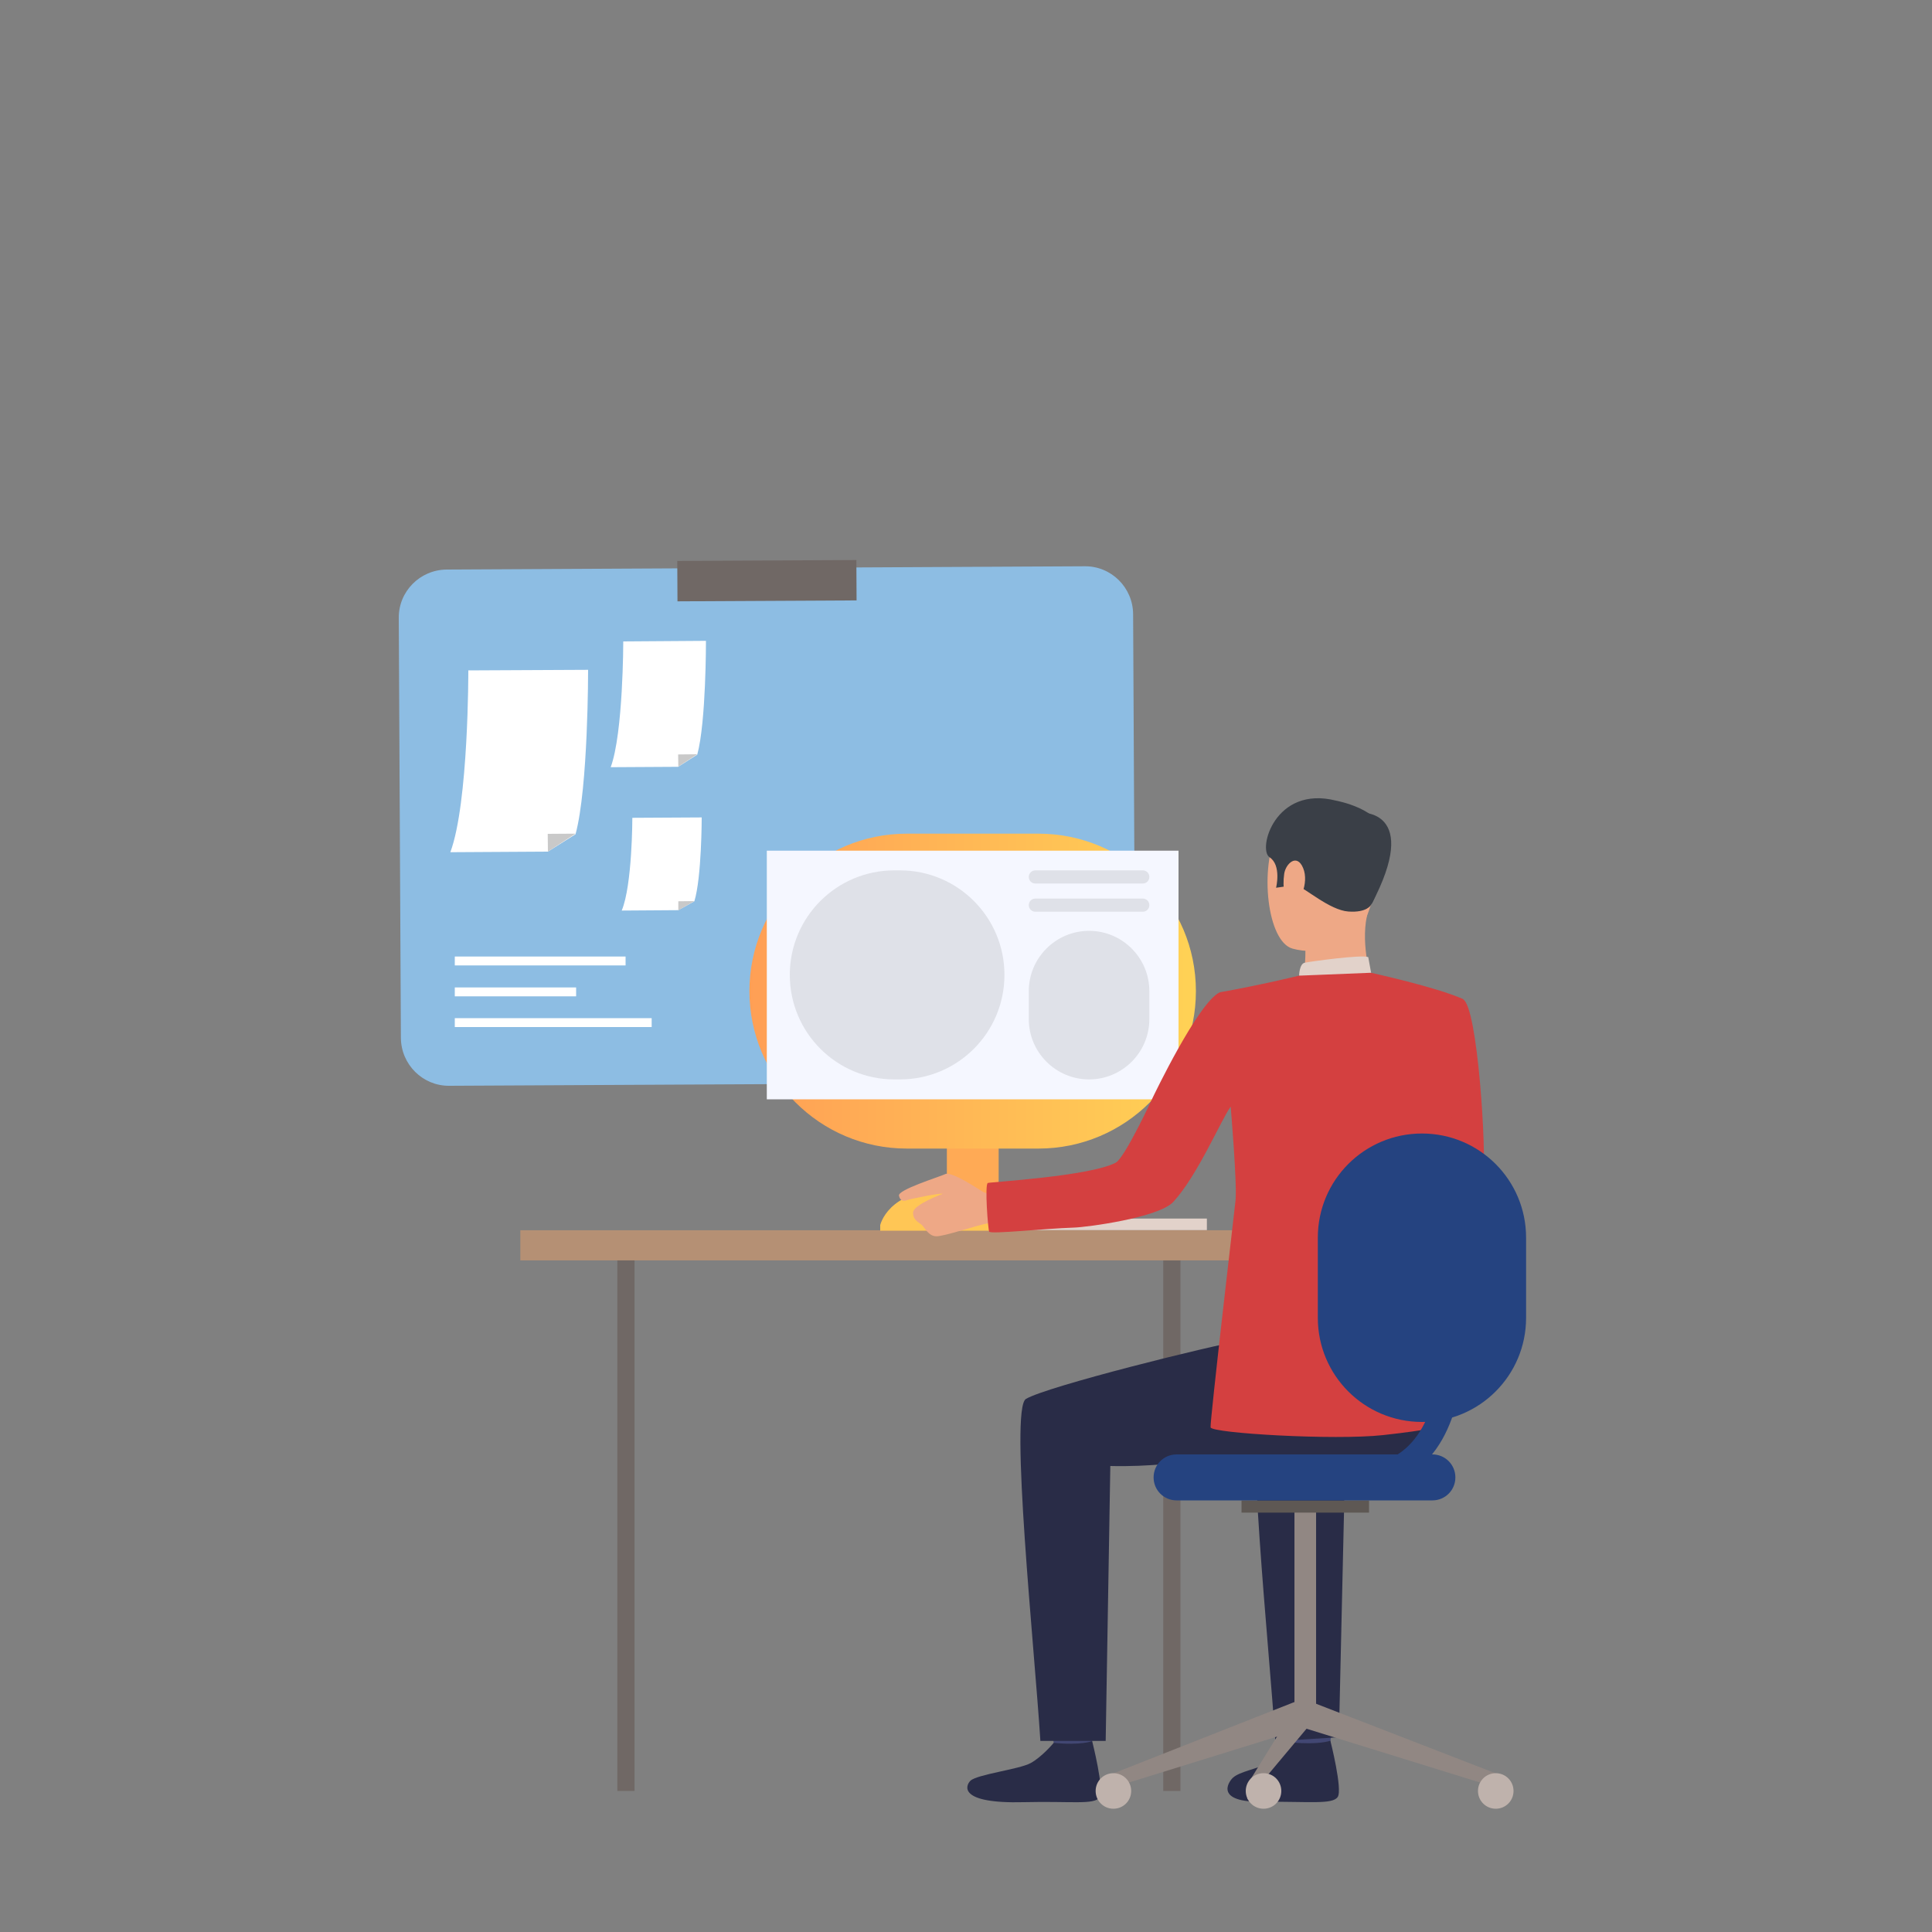
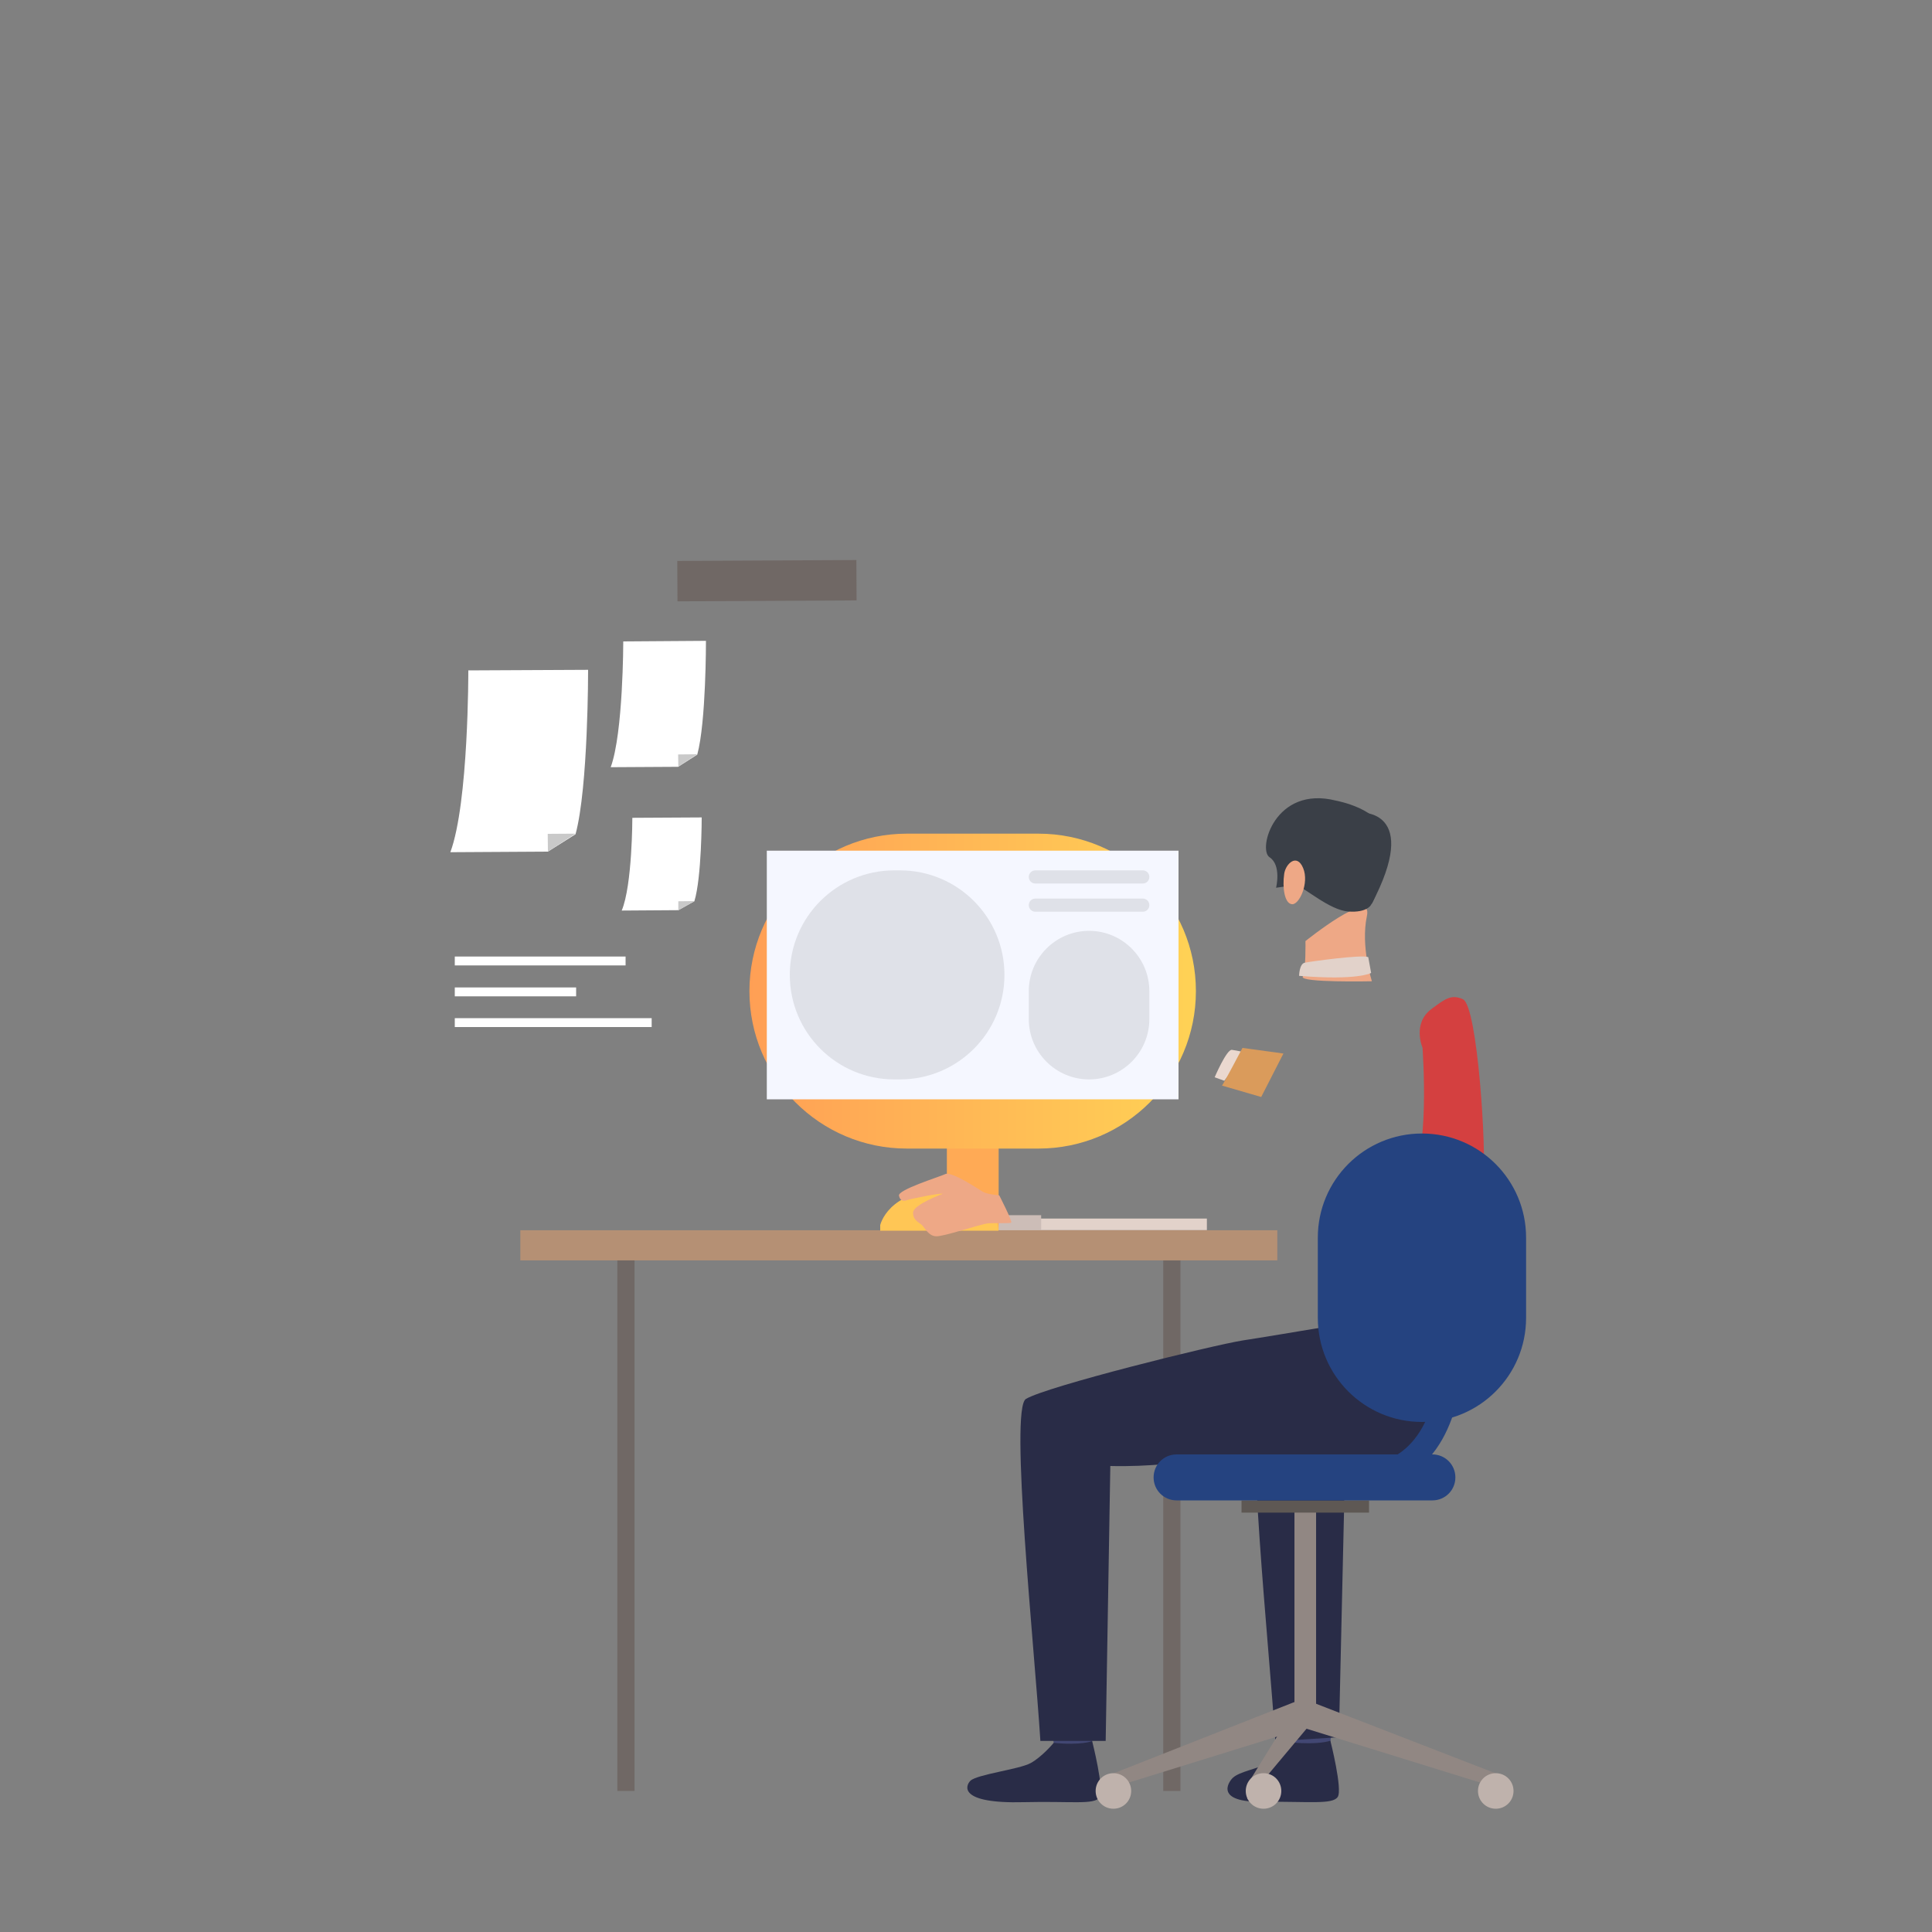
<svg xmlns="http://www.w3.org/2000/svg" version="1.1" id="Слой_1" x="0px" y="0px" viewBox="0 0 100 100" style="enable-background:new 0 0 100 100;" xml:space="preserve">
  <rect x="0" y="0" width="100" height="100" fill="#808080" stroke="none" />
  <style type="text/css">
	.st0{fill:#8DBDE3;}
	.st1{fill:#706865;}
	.st2{fill:#FFFFFF;}
	.st3{fill:#C9C9C9;}
	.st4{fill:#E2D2CA;}
	.st5{fill:#CCBDB7;}
	.st6{fill:#FFAA55;}
	.st7{fill:#B59074;}
	.st8{fill:#D44040;}
	.st9{fill:#EAD8CF;}
	.st10{fill:#DA9B5B;}
	.st11{fill:#424773;}
	.st12{fill:#292C47;}
	.st13{fill:#EEA886;}
	.st14{fill:#3A3F47;}
	.st15{fill:#323657;}
	.st16{fill:#918783;}
	.st17{fill:#5E5854;}
	.st18{fill:#BFB2AC;}
	.st19{fill:#254380;}
	.st20{fill:url(#SVGID_1_);}
	.st21{fill:#F5F7FF;}
	.st22{fill:#FFC655;}
	.st23{fill:#DFE1E8;}
</style>
  <g>
    <g>
-       <path class="st0" d="M56.28,56.03L23.25,56.2c-1.37,0.01-2.49-1.1-2.5-2.48l-0.11-21.74c-0.01-1.37,1.1-2.49,2.48-2.5l33.03-0.17    c1.37-0.01,2.49,1.1,2.5,2.48l0.11,21.74C58.76,54.9,57.65,56.02,56.28,56.03z" />
      <rect x="35.06" y="29.01" transform="matrix(1 -5.144594e-03 5.144594e-03 1 -0.154 0.205)" class="st1" width="9.27" height="2.09" />
      <g>
        <g>
          <path class="st2" d="M30.44,34.67c0,0,0.01,6.07-0.65,8.51l-1.43,0.9l-5.05,0.03c0.95-2.56,0.93-9.41,0.93-9.41L30.44,34.67z" />
          <polygon class="st3" points="28.36,44.08 28.35,43.16 29.79,43.15     " />
        </g>
      </g>
      <g>
        <g>
          <path class="st2" d="M36.54,33.17c0,0,0.01,4.2-0.45,5.89l-0.99,0.63l-3.49,0.02c0.65-1.77,0.65-6.51,0.65-6.51L36.54,33.17z" />
          <polygon class="st3" points="35.11,39.68 35.1,39.05 36.09,39.04     " />
        </g>
      </g>
      <g>
        <g>
          <path class="st2" d="M36.32,42.31c0,0,0,3.1-0.38,4.34l-0.83,0.46l-2.93,0.02c0.55-1.31,0.55-4.8,0.55-4.8L36.32,42.31z" />
          <polygon class="st3" points="35.11,47.12 35.11,46.65 35.94,46.64     " />
        </g>
      </g>
      <g>
        <g>
          <rect x="23.54" y="49.51" class="st2" width="8.84" height="0.46" />
        </g>
        <g>
          <rect x="23.54" y="52.7" class="st2" width="10.19" height="0.46" />
        </g>
        <g>
          <rect x="23.54" y="51.11" class="st2" width="6.28" height="0.46" />
        </g>
      </g>
    </g>
    <g>
      <g>
        <rect x="52.29" y="63.06" transform="matrix(-1 -1.224647e-16 1.224647e-16 -1 114.758 126.732)" class="st4" width="10.17" height="0.6" />
      </g>
      <g>
        <rect x="60.21" y="65.24" class="st1" width="0.89" height="27.46" />
      </g>
      <g>
        <rect x="46.81" y="62.89" transform="matrix(-1 -1.224647e-16 1.224647e-16 -1 100.7 126.648)" class="st5" width="7.07" height="0.86" />
      </g>
      <g>
        <rect x="49.01" y="55.54" transform="matrix(-1 -1.224647e-16 1.224647e-16 -1 100.7 119.203)" class="st6" width="2.68" height="8.13" />
      </g>
      <g>
        <rect x="26.94" y="63.68" transform="matrix(-1 -1.224647e-16 1.224647e-16 -1 93.053 128.917)" class="st7" width="39.18" height="1.56" />
      </g>
      <g>
        <path class="st8" d="M73.63,54.23c0,0,0.43,6.01-0.75,6.73c-0.74,0.45-3.67,1.97-3.58,2.25c0.09,0.28,1.66,2.54,1.66,2.54     s5.63-3.71,5.81-4.88c0.18-1.14-0.28-8.8-1.05-9.15c-0.58-0.26-0.89-0.05-1.62,0.5C73.08,52.97,73.63,54.23,73.63,54.23z" />
      </g>
      <g>
        <g>
          <g>
            <path class="st9" d="M63.37,55.94l-0.5-0.18c0,0,0.62-1.45,0.89-1.42c0.31,0.04,0.7,0.14,0.7,0.14L63.37,55.94z" />
          </g>
        </g>
      </g>
      <g>
        <g>
          <g>
            <path class="st10" d="M63.25,56.19c0.06-0.05,1.06-1.95,1.06-1.95l2.12,0.29l-1.15,2.25L63.25,56.19z" />
          </g>
        </g>
      </g>
      <g>
        <g>
          <g>
            <path class="st11" d="M66.7,88.95c0,0,0.18,1.22,0.2,1.4c0.02,0.18,1.95-0.11,1.95-0.11L69,88.79       C69,88.79,66.94,88.78,66.7,88.95z" />
          </g>
        </g>
      </g>
      <g>
        <g>
          <g>
            <path class="st12" d="M66.88,90.19c0,0-0.61,0.73-1.2,1.05c-0.59,0.32-1.52,0.45-1.87,0.78c-0.25,0.24-0.92,1.27,1.53,1.24       c2.45-0.02,3.63,0.15,3.9-0.25c0.26-0.39-0.38-2.91-0.38-2.91S68.28,90.32,66.88,90.19z" />
          </g>
        </g>
      </g>
      <g>
        <g>
          <g>
            <path class="st11" d="M54.36,88.96c0,0,0.18,1.22,0.2,1.4c0.02,0.18,1.95-0.11,1.95-0.11l0.16-1.45       C56.66,88.81,54.6,88.79,54.36,88.96z" />
          </g>
        </g>
      </g>
      <g>
        <g>
          <g>
            <path class="st12" d="M54.54,90.21c0,0-0.61,0.73-1.2,1.05c-0.59,0.32-2.76,0.58-3.11,0.91c-0.25,0.24-0.67,1.2,2.78,1.11       c2.45-0.06,3.63,0.15,3.9-0.25c0.26-0.39-0.38-2.91-0.38-2.91S55.97,90.35,54.54,90.21z" />
          </g>
        </g>
      </g>
      <g>
        <g>
          <g>
            <path class="st12" d="M72.92,67.95c0,0-7,1.19-8.59,1.43c-1.58,0.25-10.16,2.38-11.23,3.03c-0.85,0.52,0.45,12.95,0.75,17.7       h3.38l0.24-14.23c4.05,0.1,6.95-0.95,9.9-0.5c2.95,0.45,5.41,1.09,7.29-1.43C74.66,73.95,74.73,68.5,72.92,67.95z" />
          </g>
        </g>
      </g>
      <g>
        <g>
          <g>
            <path class="st12" d="M66.01,90.12l3.29-0.2l0.32-14.04c1.75,0.04,2.34-0.07,3.76-0.24l2.66-6.18       c-2.33,0.47-9.79,2.35-10.79,2.95C64.4,72.93,65.71,85.38,66.01,90.12z" />
          </g>
        </g>
      </g>
      <g>
        <g>
          <g>
-             <path class="st13" d="M69.69,41.69c0,0-2.57-0.71-3.55,1.28c-0.98,1.99-0.54,5.77,0.76,6.13c1.29,0.36,3.15-0.05,3.69-1.29       c0.54-1.24,0.97-3,0.84-4.14C71.3,42.52,70.37,41.97,69.69,41.69z" />
-           </g>
+             </g>
        </g>
      </g>
      <g>
        <g>
          <g>
            <path class="st13" d="M67.57,48.71c0,0,0.03,1.52-0.14,1.84s3.58,0.24,3.58,0.24s-0.59-1.82-0.26-3.37       C71.09,45.88,67.57,48.71,67.57,48.71z" />
          </g>
        </g>
      </g>
      <g>
        <g>
          <g>
            <path class="st14" d="M70.96,46.84c0,0-0.2,0.41-1.17,0.34c-0.97-0.07-2.25-1.23-2.66-1.34c-0.41-0.1-0.44-0.34-0.44-0.34       l-0.22,0.39l-0.42,0.06c0,0,0.29-1.17-0.34-1.58c-0.62-0.41,0.28-3.73,3.44-2.93c0,0,2.41,0.44,2.44,1.79       C71.63,44.58,71.43,46.13,70.96,46.84z" />
          </g>
        </g>
      </g>
      <g>
        <g>
          <g>
            <path class="st4" d="M67.24,50.51c0,0,0.01-0.62,0.29-0.68c0.28-0.06,2.94-0.43,3.29-0.29l0.15,0.82       C70.96,50.36,70.3,50.76,67.24,50.51z" />
          </g>
        </g>
      </g>
      <g>
        <g>
          <g>
            <path class="st13" d="M66.47,45.23c0.07-0.51,0.65-1.09,0.98-0.3c0.33,0.79-0.22,1.94-0.59,1.87       C66.48,46.75,66.37,45.92,66.47,45.23z" />
          </g>
        </g>
      </g>
      <g>
        <g>
          <g>
            <path class="st15" d="M56.09,57.8C56.09,57.8,56.09,57.8,56.09,57.8C56.07,57.81,56.07,57.81,56.09,57.8z" />
          </g>
        </g>
      </g>
      <g>
        <g>
          <g>
            <path class="st14" d="M70.44,42.06c0,0,3.13-0.15,0.55,4.74L70.44,42.06z" />
          </g>
        </g>
      </g>
      <g>
        <g>
          <polygon class="st16" points="77.42,91.79 77.18,92.44 67.34,89.39 67.82,88.07     " />
        </g>
      </g>
      <g>
        <g>
          <rect x="67.01" y="78.23" transform="matrix(-1 -1.224647e-16 1.224647e-16 -1 135.131 167.158)" class="st16" width="1.12" height="10.7" />
        </g>
      </g>
      <g>
        <g>
          <rect x="64.27" y="77.66" transform="matrix(-1 -1.224647e-16 1.224647e-16 -1 135.131 155.953)" class="st17" width="6.6" height="0.63" />
        </g>
      </g>
      <g>
        <g>
          <polygon class="st16" points="57.63,91.79 57.86,92.44 67.7,89.39 67.27,87.99     " />
        </g>
      </g>
      <g>
        <g>
          <polygon class="st16" points="64.56,92.37 64.56,93.14 67.7,89.39 67.27,87.99     " />
        </g>
      </g>
      <g>
        <g>
          <path class="st18" d="M56.71,92.7c0,0.51,0.41,0.92,0.92,0.92c0.51,0,0.92-0.41,0.92-0.92s-0.41-0.92-0.92-0.92      C57.12,91.78,56.71,92.19,56.71,92.7z" />
        </g>
      </g>
      <g>
        <g>
          <path class="st18" d="M64.48,92.7c0,0.51,0.41,0.92,0.92,0.92c0.51,0,0.92-0.41,0.92-0.92s-0.41-0.92-0.92-0.92      C64.89,91.78,64.48,92.19,64.48,92.7z" />
        </g>
      </g>
      <g>
        <g>
          <path class="st18" d="M76.5,92.7c0,0.51,0.41,0.92,0.92,0.92c0.51,0,0.92-0.41,0.92-0.92s-0.41-0.92-0.92-0.92      C76.91,91.78,76.5,92.19,76.5,92.7z" />
        </g>
      </g>
      <g>
        <path class="st19" d="M60.9,77.66h13.24c0.66,0,1.19-0.53,1.19-1.19v0c0-0.66-0.53-1.19-1.19-1.19H60.9     c-0.66,0-1.19,0.53-1.19,1.19v0C59.71,77.13,60.24,77.66,60.9,77.66z" />
      </g>
      <g>
        <rect x="31.95" y="65.24" transform="matrix(-1 -1.224647e-16 1.224647e-16 -1 64.794 157.939)" class="st1" width="0.89" height="27.46" />
      </g>
      <g>
        <linearGradient id="SVGID_1_" gradientUnits="userSpaceOnUse" x1="38.79" y1="51.298" x2="61.91" y2="51.298">
          <stop offset="0" style="stop-color:#FF9F55" />
          <stop offset="1" style="stop-color:#FFD255" />
        </linearGradient>
        <path class="st20" d="M46.94,59.45h6.81c4.5,0,8.15-3.65,8.15-8.15v0c0-4.5-3.65-8.15-8.15-8.15h-6.81     c-4.5,0-8.15,3.65-8.15,8.15v0C38.79,55.8,42.44,59.45,46.94,59.45z" />
      </g>
      <g>
        <rect x="39.7" y="44.02" transform="matrix(-1 -1.224647e-16 1.224647e-16 -1 100.7 100.921)" class="st21" width="21.31" height="12.87" />
      </g>
      <g>
        <path class="st22" d="M45.56,63.7v-0.29c0,0,0.41-1.81,3.29-1.81c2.89,0,2.83,2.1,2.83,2.1H45.56z" />
      </g>
      <g>
        <g>
          <path class="st13" d="M51.72,61.87c0,0-0.63-0.05-0.86-0.19c-0.23-0.14-1.6-1.06-1.93-0.91c-0.32,0.15-2.47,0.81-2.4,1.12      c0.07,0.31,0.27,0.28,0.42,0.23c0.15-0.06,1.71-0.38,1.85-0.33c0,0-1.53,0.56-1.54,0.97c-0.01,0.41,0.32,0.51,0.47,0.66      c0.15,0.15,0.32,0.54,0.71,0.57c0.39,0.03,2.32-0.64,2.72-0.67c0.4-0.03,1.13,0.02,1.18-0.04      C52.41,63.21,51.72,61.87,51.72,61.87z" />
        </g>
      </g>
      <g>
        <g>
          <g>
-             <path class="st8" d="M63.14,51.36c2-0.35,4.1-0.86,4.1-0.86l3.72-0.15c0,0,3.42,0.75,4.76,1.36c0.13,0.06,0.13,3.05,0.48,3.83       l-1.12,2.35c0,0-0.64,4.66-0.78,6.74c-0.06,0.95,0.17,9.2,0.17,9.2s-0.33,0.17-2.88,0.45c-2.54,0.28-8.89-0.1-8.93-0.4       c-0.04-0.3,1.23-11.18,1.29-11.74c0.09-0.86-0.25-4.86-0.25-4.86c-0.48,0.64-1.7,3.55-2.97,4.93       c-0.75,0.81-4.45,1.31-5.15,1.33c-1.52,0.05-4.29,0.35-4.38,0.21c-0.06-0.09-0.24-2.46-0.07-2.52c0.15-0.05,5.3-0.35,6.62-1.05       c0.48-0.26,1.93-3.4,1.93-3.4S62.03,51.86,63.14,51.36z" />
-           </g>
+             </g>
        </g>
      </g>
      <g>
        <path class="st19" d="M73.6,73.6L73.6,73.6c2.98,0,5.39-2.41,5.39-5.39v-4.15c0-2.98-2.41-5.39-5.39-5.39h0     c-2.98,0-5.39,2.41-5.39,5.39v4.15C68.21,71.19,70.62,73.6,73.6,73.6z" />
      </g>
      <g>
        <path class="st19" d="M70.12,77.07c1.59,0,2.88-0.53,3.83-1.59c2.15-2.38,1.77-6.56,1.75-6.74c-0.03-0.33-0.33-0.57-0.66-0.54     c-0.33,0.03-0.57,0.33-0.54,0.66c0,0.05,0.35,3.84-1.45,5.82c-0.73,0.8-1.69,1.19-2.94,1.19c-0.33,0-0.6,0.27-0.6,0.6     C69.52,76.8,69.79,77.07,70.12,77.07z" />
      </g>
      <g>
        <g>
          <g>
            <path class="st23" d="M53.59,45.73h5.56c0.19,0,0.34-0.15,0.34-0.34v0c0-0.19-0.15-0.34-0.34-0.34h-5.56       c-0.19,0-0.34,0.15-0.34,0.34l0,0C53.25,45.58,53.4,45.73,53.59,45.73z" />
          </g>
        </g>
      </g>
      <g>
        <g>
          <g>
            <path class="st23" d="M53.59,47.19h5.56c0.19,0,0.34-0.15,0.34-0.34v0c0-0.19-0.15-0.34-0.34-0.34h-5.56       c-0.19,0-0.34,0.15-0.34,0.34l0,0C53.25,47.04,53.4,47.19,53.59,47.19z" />
          </g>
        </g>
      </g>
      <g>
        <g>
          <g>
            <path class="st23" d="M56.37,55.87L56.37,55.87c1.72,0,3.12-1.4,3.12-3.12V51.3c0-1.72-1.4-3.12-3.12-3.12h0       c-1.72,0-3.12,1.4-3.12,3.12v1.45C53.25,54.47,54.65,55.87,56.37,55.87z" />
          </g>
        </g>
      </g>
      <g>
        <g>
          <g>
            <path class="st23" d="M46.29,55.87h0.29c2.99,0,5.41-2.42,5.41-5.41v0c0-2.99-2.42-5.41-5.41-5.41h-0.29       c-2.99,0-5.41,2.42-5.41,5.41v0C40.88,53.45,43.3,55.87,46.29,55.87z" />
          </g>
        </g>
      </g>
    </g>
  </g>
</svg>